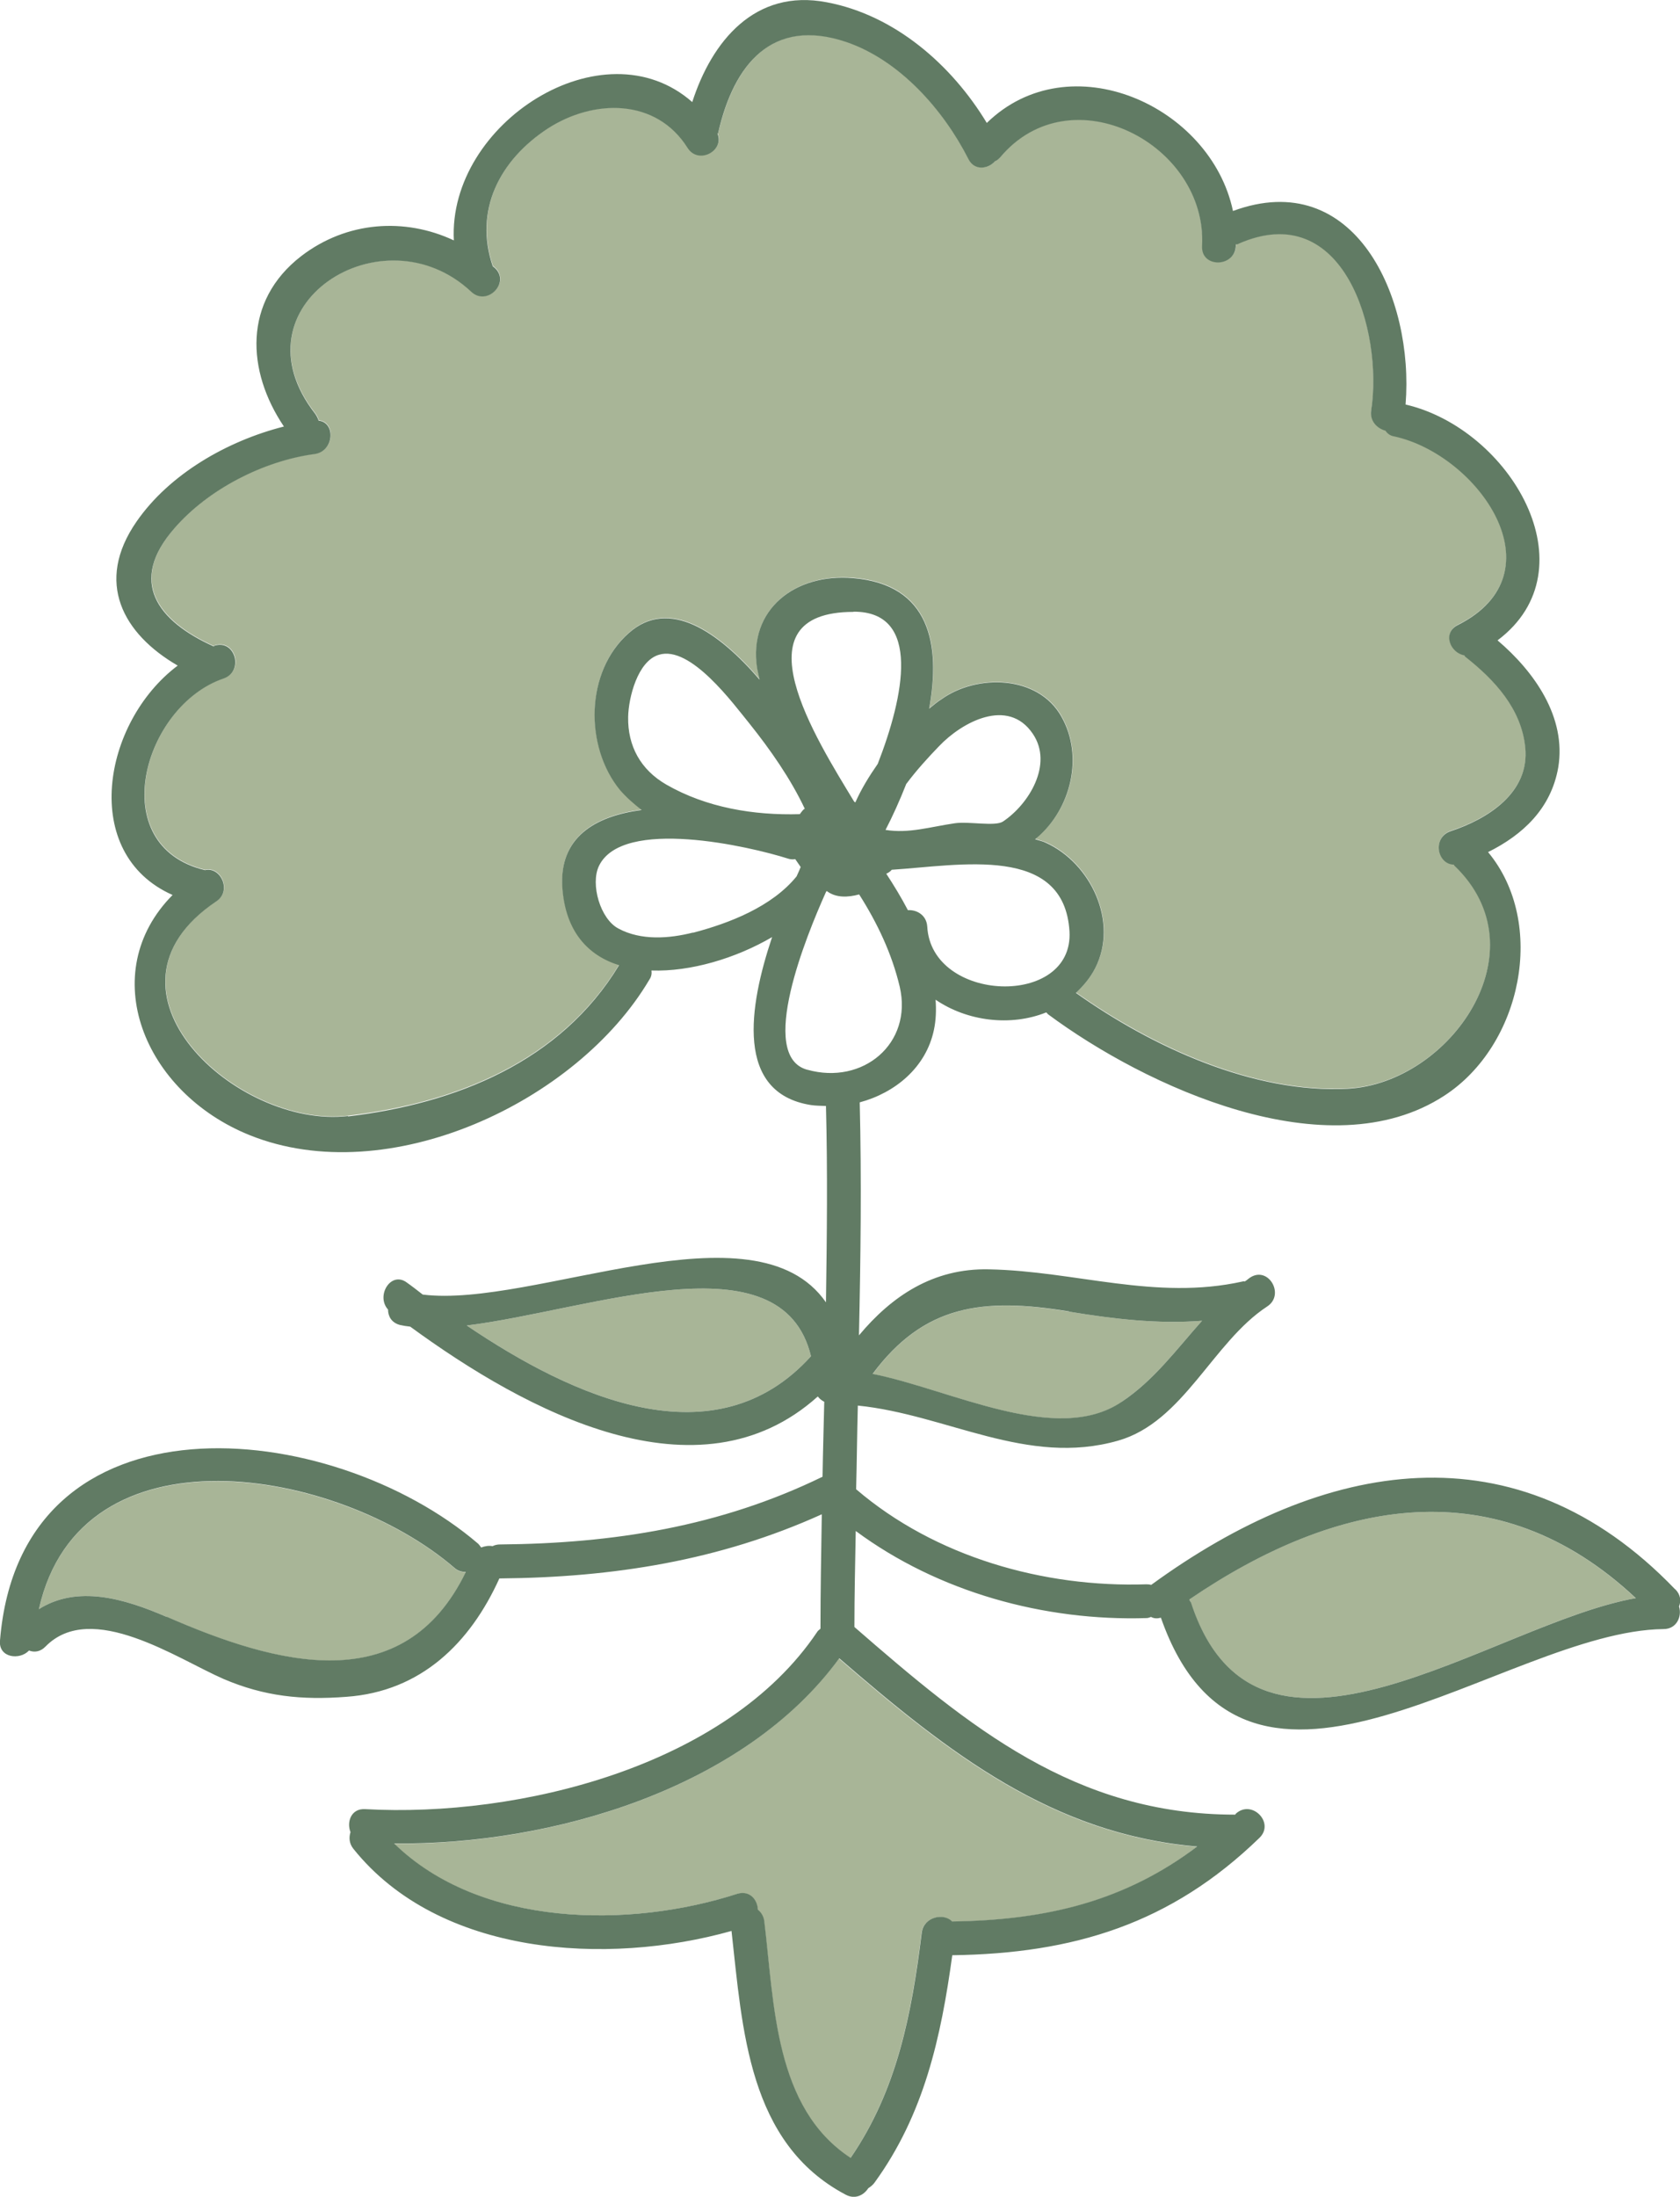
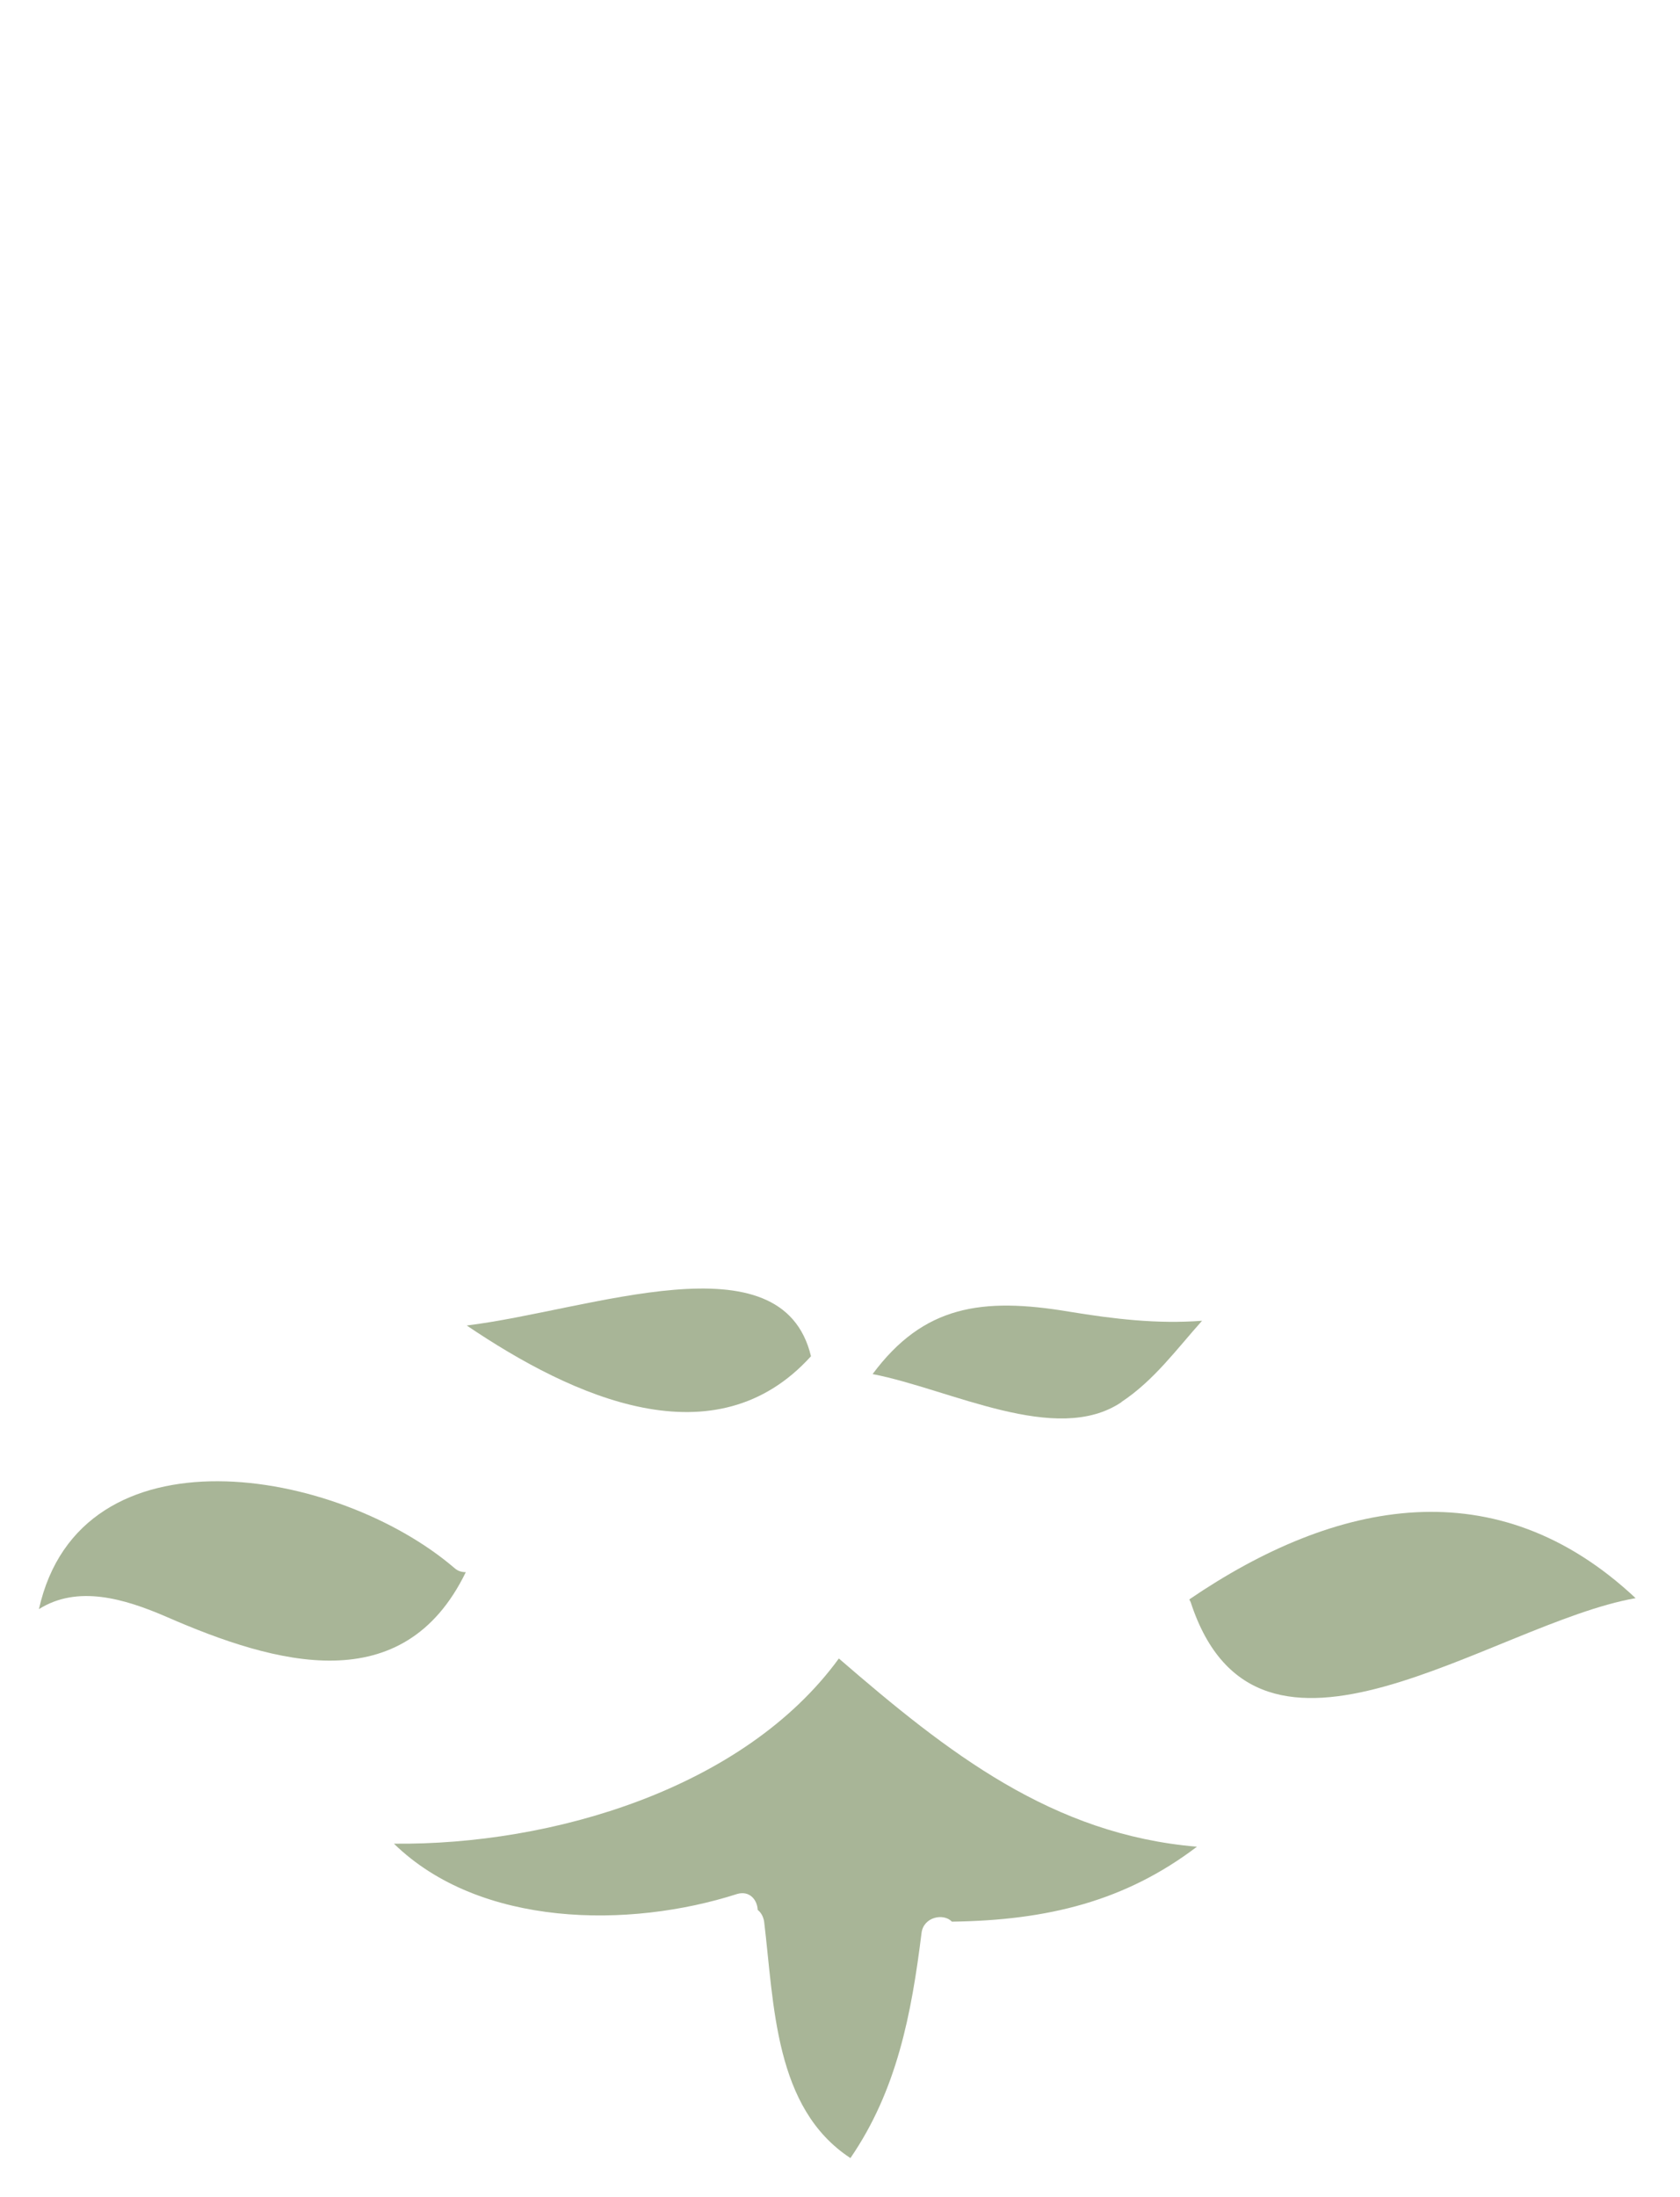
<svg xmlns="http://www.w3.org/2000/svg" id="uuid-0b7fc26f-ed89-4d9c-942e-8e3c3cb2b5f9" viewBox="0 0 88.58 115.78">
  <g id="uuid-361de417-9421-45fa-aebf-6ac6195c1445">
-     <path d="M50.33,43.39c.73-.11,2.13.18,2.54-.09,1.37-.91,2.67-3.02,1.58-4.62-1.31-1.96-3.75-.62-4.96.66-.57.59-1.17,1.26-1.71,1.97-.35.89-.73,1.73-1.1,2.44,1.23.2,2.35-.16,3.65-.35Z" fill="none" />
    <path d="M42.19,45.72l.02-.02s-.02-.02-.02-.04c-.09-.14-.18-.25-.27-.39-.12.02-.25.02-.39-.03-2.01-.64-8.71-2.19-9.96.39-.46.96.07,2.81,1.03,3.3,1.19.64,2.67.54,3.93.21,1.9-.5,4.16-1.37,5.46-2.97.07-.16.14-.32.2-.46Z" fill="none" />
-     <path d="M47.44,52.01c-.41-1.74-1.17-3.36-2.14-4.87-.58.16-1.23.19-1.71-.18-.04.03-.05.09-.07.12-.98,2.19-3.61,8.57-.96,9.3,2.93.82,5.57-1.39,4.87-4.37Z" fill="none" />
-     <path d="M34.74,34.5c-1.12.34-1.6,2.26-1.62,3.27-.03,1.55.66,2.79,2.01,3.57,2.12,1.23,4.62,1.64,7.04,1.56.07-.09.14-.2.23-.27.02,0,.04-.02.04-.02-.75-1.6-1.83-3.15-2.92-4.5-.85-1.03-3.11-4.14-4.78-3.63Z" fill="none" />
    <path d="M47.03,45.84c-.07.09-.18.16-.29.21.39.61.78,1.25,1.14,1.92.46-.03.98.25,1.02.86.2,4.03,7.73,4.3,7.5.27-.28-4.61-5.76-3.48-9.37-3.25Z" fill="none" />
    <path d="M45.11,42.28c.3-.69.71-1.37,1.18-2.03,1.37-3.52,2.34-8.04-1.28-8.02-6.23,0-1.98,6.67.03,9.99.02.02.04.03.07.05Z" fill="none" />
    <path d="M2.05,84.81c2.03-1.28,4.48-.57,6.74.41,5.76,2.51,12.48,4.41,15.77-2.36-.2,0-.41-.05-.59-.21-6.19-5.31-19.74-7.63-21.92,2.17Z" fill="#a8b597" />
    <path d="M20.77,97.17c4.53,4.42,12.41,4.48,18.1,2.65.66-.19,1.06.32,1.08.84.18.14.3.36.34.62.53,4.37.53,9.83,4.55,12.46,2.45-3.57,3.22-7.59,3.75-11.87.11-.85,1.17-1.05,1.6-.59,5.05-.07,9.14-1.08,12.92-3.95-7.63-.64-13.12-4.94-18.88-9.92-5,6.86-15.13,9.85-23.47,9.76Z" fill="#a8b597" />
    <path d="M62.71,84.3c.02.05.05.09.07.14,3.52,10.81,15.89,1.12,23.46-.21-7.34-6.88-15.79-5.21-23.54.07Z" fill="#a8b597" />
    <path d="M59.13,73.89c1.71-1.13,2.9-2.77,4.25-4.28-2.35.18-4.64-.09-7.01-.48-4.6-.77-7.68-.32-10.36,3.29,4.11.8,9.69,3.79,13.12,1.48Z" fill="#a8b597" />
    <path d="M24.61,69.86c5.62,3.8,13.1,7.2,18.15,1.62-1.53-6.38-11.64-2.42-18.15-1.62Z" fill="#a8b597" />
-     <path d="M29.66,46.76c-.18-2.67,1.74-3.77,4.18-4.09-.41-.32-.8-.66-1.14-1.05-1.87-2.27-1.85-6.26.48-8.29,2.1-1.85,4.69-.07,6.88,2.47-.04-.19-.09-.39-.13-.6-.48-3.13,2.05-5.01,5.07-4.75,4.03.34,4.62,3.48,4,6.88.21-.18.44-.37.67-.51,1.86-1.32,5.08-1.26,6.31.94,1.17,2.08.52,4.83-1.28,6.36-.04.02-.07.05-.11.09.2.07.39.11.57.19,2.35,1.07,3.84,4.16,2.6,6.6-.27.53-.62.94-1.02,1.31,4.04,2.86,9.39,5.32,14.36,5.05,5.37-.3,10.29-7.29,5.58-11.77,0-.02,0-.04-.02-.04-.87-.02-1.15-1.42-.17-1.76,1.95-.64,4.19-2.03,3.94-4.43-.22-2.03-1.62-3.54-3.14-4.75-.04-.02-.06-.05-.07-.09-.75-.12-1.17-1.19-.34-1.6,5.48-2.76,1.05-8.98-3.36-9.94-.21-.04-.37-.16-.46-.3-.44-.12-.84-.52-.75-1.08.63-4.21-1.45-11.2-6.98-8.78-.05.04-.11.04-.16.04v.09c-.06,1.14-1.83,1.16-1.78,0,.29-5.37-6.92-9.12-10.63-4.69-.09.11-.18.18-.28.21-.35.43-1.08.54-1.41-.11-1.32-2.58-3.63-5.21-6.45-6.17-3.88-1.3-5.9,1.16-6.74,4.78,0,.02-.02.03-.04.05.37.91-1.01,1.65-1.58.75-1.65-2.61-4.94-2.58-7.36-1.02-2.54,1.66-3.91,4.3-2.91,7.26.03.03.07.05.11.09.84.78-.41,2.04-1.24,1.26-4.66-4.37-12.7.73-8.23,6.43.09.12.14.23.18.36.91.09.82,1.62-.21,1.76-2.69.36-5.6,1.85-7.38,3.9-2.47,2.81-.92,4.89,2.06,6.24t.04-.04c1.1-.35,1.57,1.35.48,1.73-4.23,1.44-6.33,8.82-.98,10.1.82-.2,1.44,1.1.59,1.65-6.95,4.68,1.12,12,6.95,11.31,5.69-.67,11.22-2.88,14.29-7.97-1.64-.51-2.83-1.77-2.99-4.09Z" fill="#a8b597" />
-     <path d="M88.32,83.76c-8.37-8.71-18.54-6.85-27.62-.23-.07-.02-.16-.03-.25-.03-5.42.18-11.14-1.44-15.31-5.01.04-1.48.05-2.95.09-4.41,4.71.48,8.92,3.22,13.72,1.85,3.45-.98,4.99-5.19,7.86-7.07.96-.62.07-2.15-.89-1.53-.11.07-.18.15-.29.21-.04,0-.05-.02-.11,0-4.59,1.02-8.82-.55-13.37-.64-2.95-.07-5.14,1.42-6.86,3.48.09-4.11.14-8.2.04-12.28,1.86-.5,3.49-1.83,3.91-3.81.11-.51.13-1.05.09-1.6,1.67,1.14,3.96,1.42,5.83.67.04.02.06.06.09.09,5.13,3.81,14.77,8.29,20.9,4.3,4.09-2.65,5.42-9.1,2.31-12.84,1.83-.91,3.32-2.29,3.7-4.46.44-2.65-1.26-5.05-3.2-6.7,5.02-3.77.66-11.15-4.85-12.43.46-5.63-2.67-12.57-9.1-10.2-1.17-5.56-8.62-8.89-12.98-4.64-1.86-3.08-4.87-5.69-8.44-6.36-3.79-.73-6.06,2.06-7.09,5.26-4.7-4.14-12.89,1.12-12.57,7.29-2.58-1.21-5.64-1.02-8.05.83-3.08,2.38-2.88,6.06-.91,8.98-3,.76-6.04,2.51-7.77,5.01-2.22,3.2-.71,5.92,2.17,7.59-3.98,2.99-5.17,9.92-.27,12.09-4.06,4.1-1.55,10.4,4.07,12.66,7.29,2.93,17.25-1.73,21.07-8.2.11-.16.13-.32.11-.48,2.06.07,4.44-.64,6.36-1.76-1.23,3.66-1.96,8.21,2.04,8.85.27.04.53.04.8.05.09,3.45.05,6.9,0,10.35-3.75-5.4-15.43.32-21.26-.41-.27-.21-.55-.43-.82-.62-.85-.66-1.67.68-1.01,1.41,0,.35.18.69.62.81.18.04.35.07.55.09,6.1,4.46,15.18,9.35,21.49,3.68.09.12.2.21.34.28-.03,1.32-.07,2.63-.09,3.95-5.4,2.63-11.04,3.52-17.01,3.57-.14,0-.27.03-.39.09-.2-.04-.41,0-.6.07-.04-.05-.09-.13-.16-.2C17.41,74.68,1.09,73.08,0,86.46c-.09.91,1.03,1.06,1.53.53.28.11.6.07.87-.21,2.42-2.47,6.97.66,9.39,1.71,2.15.92,4.12,1.12,6.47.94,3.96-.28,6.54-2.86,8.07-6.24h.04c5.95-.05,11.57-.94,16.96-3.38-.03,2.01-.07,4.02-.07,6.03-.06.06-.13.09-.18.18-4.77,7.09-15.73,9.78-23.82,9.33-.75-.05-.99.68-.78,1.21-.09.29-.07.61.16.89,4.53,5.64,13.35,6.17,19.93,4.32.58,5.18.87,11.18,6.02,13.9.5.27.96.02,1.19-.34.11-.07.23-.16.32-.28,2.63-3.61,3.52-7.7,4.11-12,6.4-.09,11.52-1.65,16.2-6.19.82-.8-.42-2.05-1.26-1.26,0,.02-.02.04-.03.04-8.44,0-14.01-4.62-20.07-9.89,0-1.69.04-3.38.07-5.06,4.35,3.22,9.94,4.76,15.34,4.59.09,0,.16-.04.23-.06.16.09.34.09.52.04,4.5,12.85,18.15.69,26.5.6.71,0,.98-.68.82-1.19.11-.29.09-.62-.2-.91ZM56.37,69.13c2.37.39,4.66.66,7.01.48-1.35,1.51-2.54,3.15-4.25,4.28-3.43,2.31-9.01-.67-13.12-1.48,2.69-3.61,5.76-4.05,10.36-3.29ZM24.61,69.86c6.51-.8,16.62-4.76,18.15,1.62-5.05,5.58-12.53,2.18-18.15-1.62ZM8.79,85.22c-2.26-.98-4.71-1.69-6.74-.41,2.19-9.8,15.73-7.49,21.92-2.17.18.16.39.21.59.21-3.29,6.77-10.01,4.87-15.77,2.36ZM48.89,48.83c-.04-.6-.55-.89-1.02-.86-.35-.67-.74-1.31-1.14-1.92.11-.05.22-.12.29-.21,3.61-.23,9.09-1.35,9.37,3.25.23,4.04-7.3,3.77-7.5-.27ZM45,32.24c3.62-.02,2.65,4.5,1.28,8.02-.46.66-.87,1.33-1.18,2.03-.04-.02-.05-.03-.07-.05-2.01-3.32-6.26-9.99-.03-9.99ZM42.44,42.62s-.02.02-.04.02c-.09.07-.16.18-.23.27-2.42.07-4.92-.34-7.04-1.56-1.35-.78-2.04-2.03-2.01-3.57.02-1.01.5-2.94,1.62-3.27,1.67-.52,3.93,2.59,4.78,3.63,1.08,1.35,2.17,2.9,2.92,4.5ZM47.79,41.31c.53-.71,1.14-1.38,1.71-1.97,1.21-1.28,3.65-2.61,4.96-.66,1.08,1.6-.21,3.71-1.58,4.62-.41.27-1.81-.02-2.54.09-1.3.19-2.42.55-3.65.35.37-.71.75-1.55,1.1-2.44ZM18.35,58.82c-5.83.69-13.9-6.63-6.95-11.31.85-.55.23-1.85-.59-1.65-5.35-1.28-3.25-8.66.98-10.1,1.08-.37.62-2.08-.48-1.73t-.04.04c-2.99-1.35-4.53-3.43-2.06-6.24,1.78-2.05,4.69-3.54,7.38-3.9,1.03-.14,1.12-1.67.21-1.76-.04-.12-.09-.23-.18-.36-4.46-5.71,3.57-10.81,8.23-6.43.83.78,2.08-.48,1.24-1.26-.04-.04-.07-.05-.11-.09-1-2.95.37-5.6,2.91-7.26,2.42-1.56,5.71-1.6,7.36,1.02.57.91,1.96.16,1.58-.75.02-.02.04-.03.04-.05.83-3.63,2.86-6.08,6.74-4.78,2.83.96,5.14,3.59,6.45,6.17.32.64,1.05.53,1.41.11.1-.03.19-.11.28-.21,3.72-4.43,10.92-.68,10.63,4.69-.06,1.16,1.72,1.14,1.78,0v-.09c.05,0,.11,0,.16-.04,5.53-2.42,7.61,4.57,6.98,8.78-.09.57.31.96.75,1.08.09.14.25.27.46.3,4.41.96,8.84,7.18,3.36,9.94-.84.41-.41,1.47.34,1.6.02.04.03.07.07.09,1.53,1.21,2.93,2.72,3.14,4.75.25,2.4-1.99,3.79-3.94,4.43-.98.34-.7,1.74.17,1.76.02,0,.02.02.02.04,4.71,4.48-.21,11.46-5.58,11.77-4.98.27-10.33-2.19-14.36-5.05.39-.37.75-.78,1.02-1.31,1.24-2.44-.25-5.53-2.6-6.6-.18-.09-.37-.12-.57-.19.04-.04.07-.07.11-.09,1.79-1.53,2.45-4.29,1.28-6.36-1.23-2.21-4.45-2.26-6.31-.94-.23.14-.46.34-.67.51.62-3.4.03-6.54-4-6.88-3.03-.27-5.55,1.62-5.07,4.75.04.21.09.41.13.6-2.19-2.54-4.78-4.32-6.88-2.47-2.33,2.03-2.35,6.01-.48,8.29.34.39.73.73,1.14,1.05-2.43.32-4.36,1.42-4.18,4.09.16,2.31,1.35,3.58,2.99,4.09-3.08,5.09-8.6,7.29-14.29,7.97ZM36.54,49.15c-1.26.32-2.74.43-3.93-.21-.96-.5-1.49-2.34-1.03-3.3,1.24-2.58,7.95-1.03,9.96-.39.14.05.27.05.39.03.09.14.18.25.27.39t.02.04l-.02.02c-.05.14-.13.3-.2.46-1.3,1.6-3.55,2.47-5.46,2.97ZM63.12,97.32c-3.79,2.86-7.88,3.88-12.92,3.95-.43-.46-1.49-.26-1.6.59-.53,4.28-1.3,8.3-3.75,11.87-4.02-2.63-4.02-8.09-4.55-12.46-.03-.26-.16-.48-.34-.62-.02-.52-.42-1.03-1.08-.84-5.69,1.84-13.56,1.78-18.1-2.65,8.34.09,18.47-2.9,23.47-9.76,5.76,4.98,11.25,9.28,18.88,9.92ZM42.56,56.38c-2.65-.73-.02-7.11.96-9.3.02-.03.03-.09.07-.12.48.37,1.12.34,1.71.18.96,1.51,1.73,3.13,2.14,4.87.69,2.99-1.94,5.19-4.87,4.37ZM62.78,84.44c-.02-.06-.06-.09-.07-.14,7.75-5.28,16.2-6.95,23.54-.07-7.57,1.33-19.95,11.02-23.46.21Z" fill="#617b64" />
  </g>
</svg>